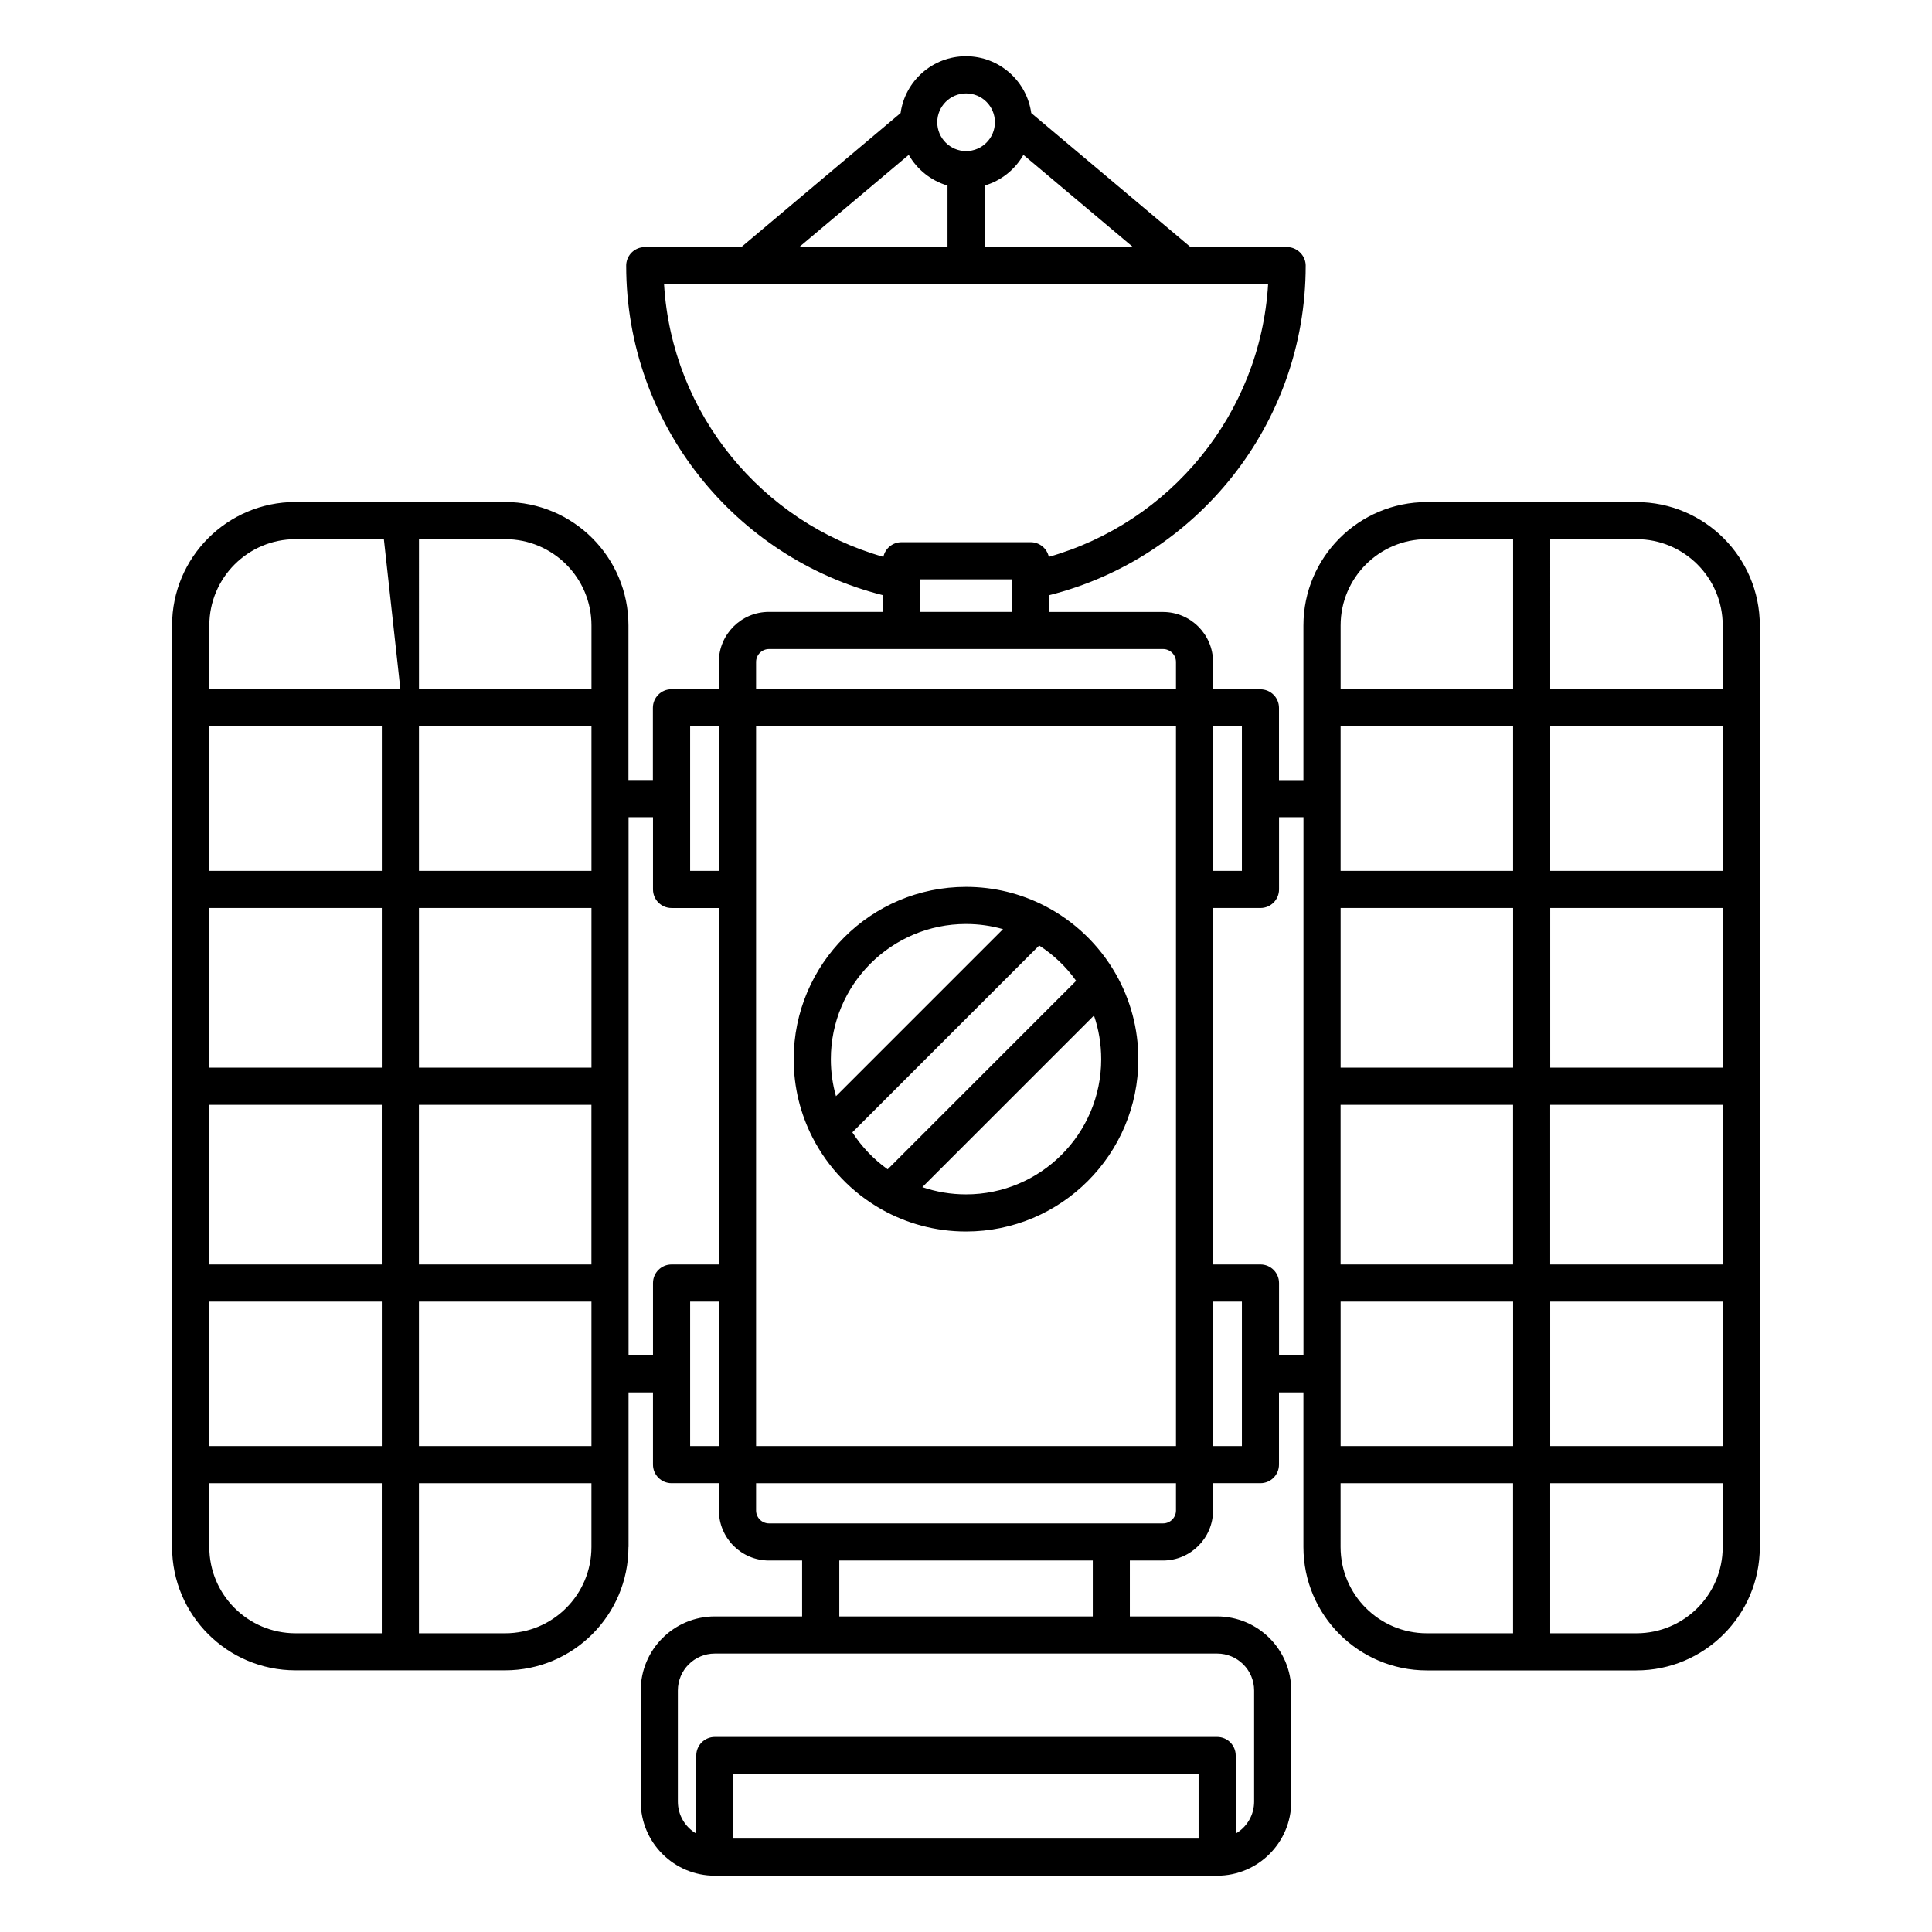
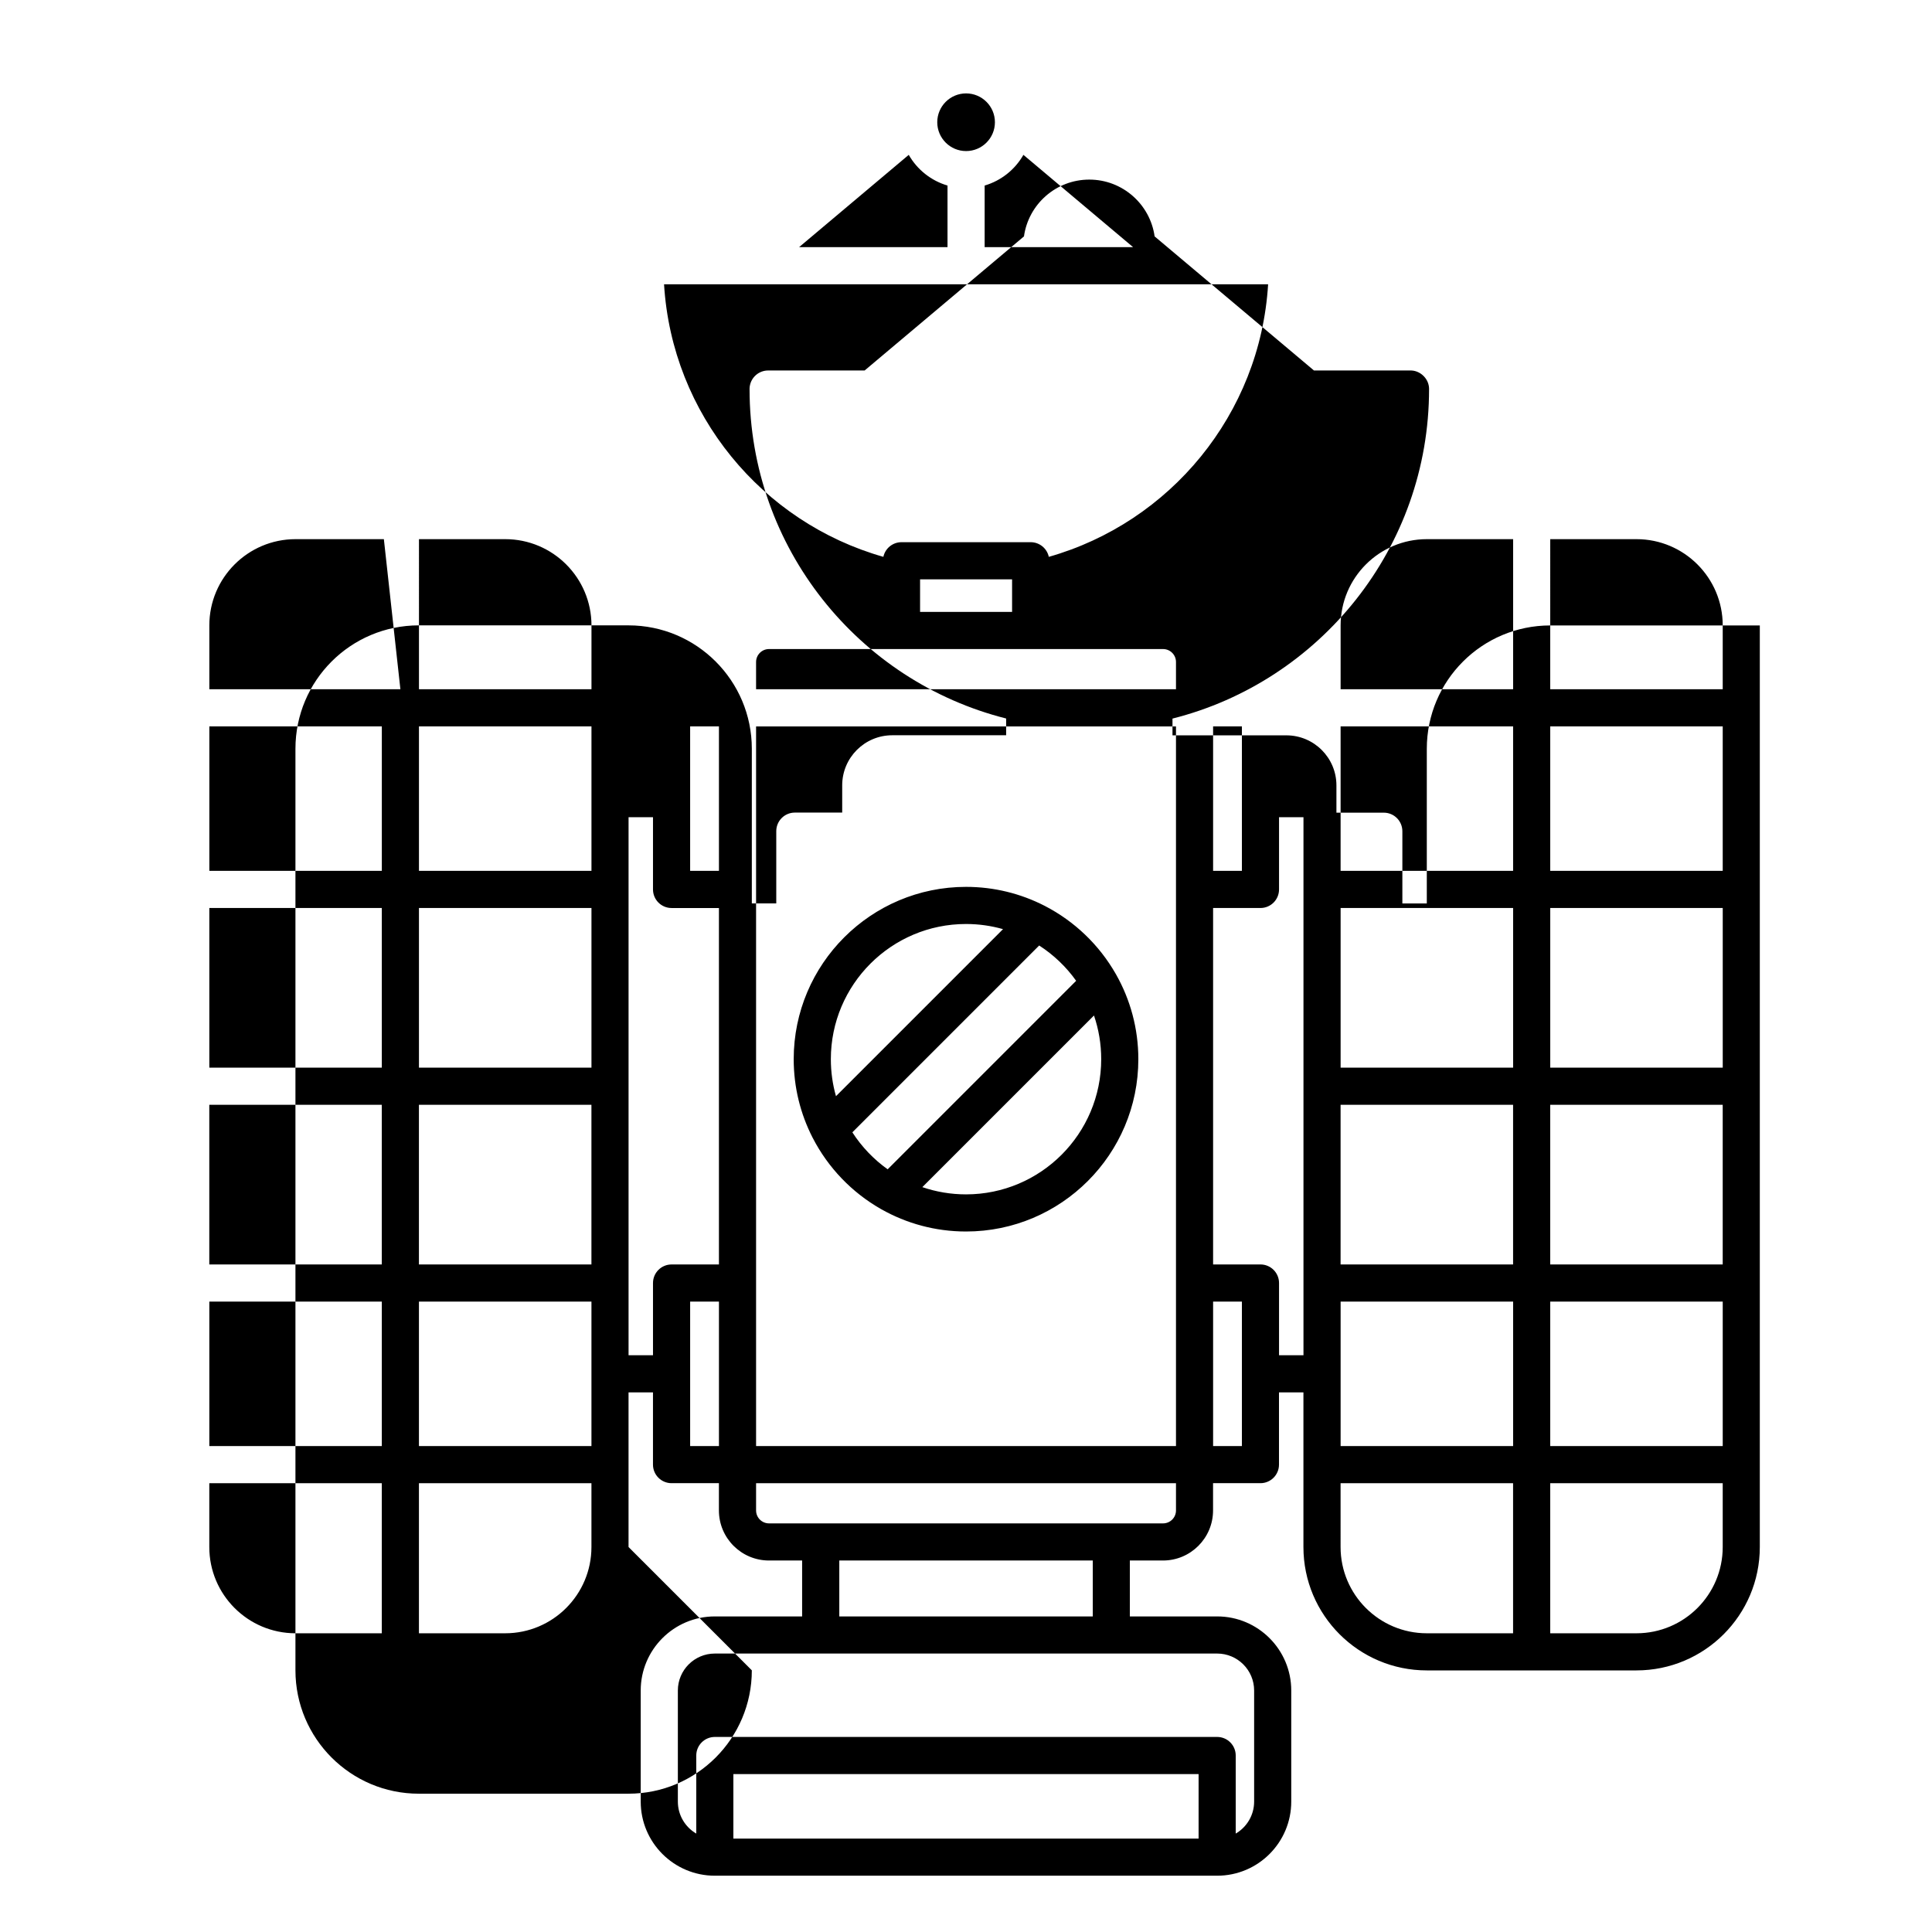
<svg xmlns="http://www.w3.org/2000/svg" fill="#000000" width="800px" height="800px" version="1.1" viewBox="144 144 512 512">
-   <path d="m310.57 553.98v-40.984h6.477v19.141c0 2.719 2.203 4.922 4.922 4.922h12.551v7.223c0 7.324 5.945 13.27 13.27 13.27h8.781v14.816h-23.133c-10.84 0-19.641 8.801-19.641 19.637v29.441c0 10.84 8.801 19.637 19.641 19.637h133.12c10.836 0 19.637-8.797 19.637-19.637v-29.441c0-10.836-8.801-19.637-19.637-19.637h-23.137v-14.816h8.781c7.324 0 13.27-5.945 13.27-13.27v-7.223h12.555c2.715 0 4.918-2.203 4.918-4.922v-19.141h6.477v40.984c0 18.047 14.652 32.695 32.699 32.695h55.551c18.047 0 32.695-14.648 32.695-32.695v-244.23c0-18.047-14.648-32.695-32.695-32.695h-55.551c-18.047 0-32.699 14.648-32.699 32.695v40.984h-6.477v-19.141c0-2.719-2.203-4.922-4.918-4.922h-12.555v-7.223c0-7.324-5.945-13.27-13.27-13.27h-30.176v-4.441c39.051-9.836 67.996-45.219 67.996-87.309v-0.133l-0.004-0.027v-0.035c0-0.02 0-0.039-0.004-0.059v-0.035l-0.004-0.031v-0.035l-0.004-0.027c0-0.02 0-0.039-0.004-0.059l-0.004-0.035v-0.031l-0.004-0.031-0.004-0.027c-0.008-0.062-0.016-0.121-0.023-0.184-0.02-0.109-0.039-0.223-0.062-0.328l-0.004-0.004c-0.008-0.051-0.02-0.098-0.035-0.145l-0.008-0.039-0.008-0.031-0.016-0.055-0.008-0.031-0.012-0.027-0.008-0.031-0.008-0.02-0.008-0.031-0.012-0.031-0.039-0.117-0.008-0.027-0.012-0.031-0.008-0.02-0.012-0.027-0.008-0.027-0.012-0.031-0.117-0.273-0.016-0.027-0.012-0.027-0.016-0.027-0.012-0.023-0.012-0.027-0.016-0.027-0.012-0.027-0.016-0.027-0.012-0.023-0.031-0.055-0.012-0.023-0.031-0.055-0.016-0.023-0.012-0.027-0.016-0.023-0.016-0.027-0.016-0.023-0.016-0.027-0.031-0.047-0.02-0.027-0.016-0.023-0.016-0.027-0.055-0.082-0.016-0.02-0.02-0.027-0.02-0.023-0.027-0.039-0.016-0.023-0.02-0.023-0.016-0.023-0.039-0.047-0.016-0.023-0.078-0.094-0.016-0.023-0.02-0.02-0.039-0.047-0.02-0.02-0.039-0.047-0.02-0.02-0.02-0.023-0.023-0.02-0.02-0.023-0.02-0.02-0.02-0.023-0.023-0.02-0.02-0.02-0.027-0.031-0.02-0.016-0.023-0.02-0.02-0.023-0.02-0.02-0.027-0.023-0.02-0.02-0.039-0.031-0.043-0.043-0.027-0.023-0.02-0.016-0.027-0.02-0.02-0.02-0.023-0.02-0.023-0.016-0.023-0.023-0.023-0.02-0.023-0.016-0.023-0.02-0.039-0.027-0.031-0.023-0.027-0.02-0.02-0.016-0.023-0.02-0.047-0.031-0.023-0.02-0.027-0.016-0.023-0.016-0.023-0.02-0.027-0.016-0.023-0.016-0.027-0.016-0.027-0.02-0.039-0.023-0.035-0.02-0.047-0.031-0.055-0.031-0.023-0.012-0.055-0.031-0.027-0.012-0.023-0.016-0.027-0.016-0.027-0.012-0.027-0.016-0.043-0.02-0.027-0.016-0.035-0.016-0.027-0.016-0.055-0.023-0.023-0.012-0.031-0.012-0.027-0.016-0.027-0.008-0.137-0.059-0.031-0.012-0.027-0.012-0.027-0.008-0.047-0.02-0.027-0.008-0.027-0.012-0.031-0.008-0.027-0.012-0.027-0.008-0.031-0.008-0.027-0.012-0.027-0.008-0.031-0.008-0.027-0.012-0.031-0.008-0.027-0.008-0.031-0.008-0.027-0.008-0.031-0.008-0.027-0.008-0.031-0.008-0.027-0.004-0.062-0.016-0.027-0.008-0.031-0.004-0.031-0.008-0.027-0.004-0.031-0.008-0.031-0.004-0.027-0.008-0.031-0.004-0.031-0.008-0.062-0.008-0.027-0.004-0.25-0.031h-0.031l-0.062-0.008h-0.027l-0.035-0.004h-0.031l-0.031-0.004h-0.062l-0.031-0.004h-25.727l-42.227-35.535c-1.188-8.5-8.492-15.051-17.312-15.051-8.824 0-16.129 6.551-17.312 15.051l-42.227 35.535h-25.57c-2.41 0-4.414 1.73-4.84 4.019l-0.004 0.027-0.008 0.035-0.004 0.031-0.008 0.031-0.008 0.062-0.004 0.035-0.012 0.094-0.008 0.051v0.027l-0.012 0.094v0.031l-0.004 0.031v0.031l-0.004 0.031v0.031l-0.004 0.031v0.098l-0.004 0.031v0.094c0 42.09 28.949 77.473 67.996 87.309v4.441h-30.176c-7.324 0-13.27 5.945-13.27 13.27v7.223h-12.551c-2.719 0-4.922 2.203-4.922 4.922v19.141h-6.477v-40.984c0-18.047-14.652-32.695-32.695-32.695h-55.555c-18.043 0-32.695 14.648-32.695 32.695v244.23c0 18.047 14.652 32.695 32.695 32.695h55.555c18.043 0 32.695-14.648 32.695-32.695zm151.07 77.262v-17.094h-123.29v17.094zm-128.2-49.035c-5.41 0-9.801 4.391-9.801 9.797v29.441c0 3.613 1.961 6.773 4.879 8.473v-20.691c0-2.715 2.203-4.918 4.922-4.918h133.12c2.715 0 4.918 2.203 4.918 4.918v20.691c2.918-1.699 4.879-4.859 4.879-8.473v-29.441c0-5.406-4.391-9.797-9.797-9.797zm-88.262-5.371h-22.855c-12.613 0-22.855-10.242-22.855-22.855v-16.922h45.711zm254.09-39.777h45.715v39.777h-22.855c-12.617 0-22.859-10.242-22.859-22.855zm101.27 0v16.922c0 12.613-10.242 22.855-22.855 22.855h-22.855v-39.777zm-299.8 0v16.922c0 12.613-10.242 22.855-22.855 22.855h-22.859v-39.777zm132.86 20.492h-67.176v14.816h67.176zm22.051-20.492h-111.28v7.223c0 1.895 1.539 3.43 3.43 3.43h104.42c1.895 0 3.43-1.535 3.43-3.43zm89.344-9.84v-38.285h-45.715v38.285zm-89.344 0v-190.71h-111.28v190.71zm-121.12-38.285h-7.633v38.285h7.633zm-89.344 38.285v-38.285h-45.711v38.285zm55.555-38.285h-45.715v38.285h45.715zm254.09 0v38.285h45.711v-38.285zm-89.344 0v38.285h7.633v-38.285zm23.949 14.223v-142.59h-6.477v19.145c0 2.715-2.203 4.918-4.918 4.918h-12.555v94.461h12.555c2.715 0 4.918 2.203 4.918 4.918v19.145zm-178.86-142.59v142.59h6.477v-19.145c0-2.715 2.203-4.918 4.922-4.918h12.551v-94.461h-12.551c-2.719 0-4.922-2.203-4.922-4.918v-19.145zm234.41 118.52v-42.309h-45.715v42.309zm-345.52-42.309v42.309h45.711v-42.309zm101.27 0h-45.715v42.309h45.715zm254.09 42.309h45.711v-42.309h-45.711zm-195.5-33.645c0.023 0.047 0.047 0.094 0.074 0.145 4.062 7.871 10.344 14.414 18.016 18.793 0.055 0.031 0.113 0.062 0.168 0.094 6.625 3.746 14.277 5.887 22.426 5.887 25.203 0 45.664-20.465 45.664-45.668 0-8.148-2.141-15.801-5.883-22.422-0.031-0.059-0.062-0.113-0.098-0.168-4.379-7.676-10.922-13.957-18.793-18.02-0.047-0.023-0.098-0.051-0.145-0.074-6.231-3.184-13.281-4.981-20.746-4.981-25.203 0-45.668 20.461-45.668 45.664 0 7.469 1.797 14.52 4.984 20.75zm74.594-32.324c1.238 3.629 1.914 7.523 1.914 11.574 0 19.773-16.055 35.828-35.824 35.828-4.051 0-7.949-0.676-11.578-1.918zm-14.527-18.551c3.832 2.473 7.16 5.652 9.801 9.355l-49.953 49.957c-3.707-2.644-6.887-5.973-9.355-9.801zm-9.578-4.336-44.27 44.27c-0.887-3.117-1.359-6.406-1.359-9.809 0-19.77 16.051-35.824 35.824-35.824 3.398 0 6.691 0.477 9.805 1.363zm-210.34-5.606v42.312h45.711v-42.312zm101.27 0h-45.715v42.312h45.715zm254.09 0v42.312h45.711v-42.312zm-55.555 42.312h45.715v-42.312h-45.715zm-164.75-90.438h-7.633v38.285h7.633zm-135.05 0v38.285h45.711v-38.285zm55.551 0v38.285h45.715v-38.285zm299.8 38.285h45.711v-38.285h-45.711zm-55.555 0h45.715v-38.285h-45.715zm-33.789-38.285v38.285h7.633v-38.285zm89.344-49.617h22.855c12.613 0 22.855 10.242 22.855 22.855v16.922h-45.711zm-309.1 0 4.379 39.777h-50.633v-16.922c0-12.613 10.242-22.855 22.855-22.855zm209.92 39.777v-7.223c0-1.895-1.535-3.43-3.43-3.43h-104.42c-1.891 0-3.43 1.535-3.43 3.43v7.223zm89.344-39.777v39.777h-45.715v-16.922c0-12.613 10.242-22.855 22.859-22.855zm-289.96 0h22.859c12.613 0 22.855 10.242 22.855 22.855v16.922h-45.715zm157.18 10.832v-0.188h-24.383v0.188 0.172 8.281h24.383v-8.281c-0.004-0.059-0.004-0.117 0-0.172zm67.848-78.375h-160.08c2.094 34.484 26.02 63.117 58.121 72.23 0.473-2.219 2.445-3.883 4.809-3.883h34.223c2.363 0 4.336 1.664 4.812 3.883 32.098-9.113 56.023-37.746 58.117-72.23zm-95.234-34.301-29.062 24.461h39.336v-16.328c-4.383-1.285-8.051-4.242-10.273-8.133zm30.387 0c-2.219 3.891-5.891 6.848-10.273 8.133v16.328h39.34zm-15.191-16.285c4.215 0 7.641 3.422 7.641 7.641 0 4.215-3.426 7.641-7.641 7.641-4.219 0-7.641-3.426-7.641-7.641 0-4.219 3.422-7.641 7.641-7.641z" fill-rule="evenodd" />
+   <path d="m310.57 553.98v-40.984h6.477v19.141c0 2.719 2.203 4.922 4.922 4.922h12.551v7.223c0 7.324 5.945 13.27 13.27 13.27h8.781v14.816h-23.133c-10.84 0-19.641 8.801-19.641 19.637v29.441c0 10.84 8.801 19.637 19.641 19.637h133.12c10.836 0 19.637-8.797 19.637-19.637v-29.441c0-10.836-8.801-19.637-19.637-19.637h-23.137v-14.816h8.781c7.324 0 13.27-5.945 13.27-13.27v-7.223h12.555c2.715 0 4.918-2.203 4.918-4.922v-19.141h6.477v40.984c0 18.047 14.652 32.695 32.699 32.695h55.551c18.047 0 32.695-14.648 32.695-32.695v-244.23h-55.551c-18.047 0-32.699 14.648-32.699 32.695v40.984h-6.477v-19.141c0-2.719-2.203-4.922-4.918-4.922h-12.555v-7.223c0-7.324-5.945-13.27-13.27-13.27h-30.176v-4.441c39.051-9.836 67.996-45.219 67.996-87.309v-0.133l-0.004-0.027v-0.035c0-0.02 0-0.039-0.004-0.059v-0.035l-0.004-0.031v-0.035l-0.004-0.027c0-0.02 0-0.039-0.004-0.059l-0.004-0.035v-0.031l-0.004-0.031-0.004-0.027c-0.008-0.062-0.016-0.121-0.023-0.184-0.02-0.109-0.039-0.223-0.062-0.328l-0.004-0.004c-0.008-0.051-0.02-0.098-0.035-0.145l-0.008-0.039-0.008-0.031-0.016-0.055-0.008-0.031-0.012-0.027-0.008-0.031-0.008-0.02-0.008-0.031-0.012-0.031-0.039-0.117-0.008-0.027-0.012-0.031-0.008-0.02-0.012-0.027-0.008-0.027-0.012-0.031-0.117-0.273-0.016-0.027-0.012-0.027-0.016-0.027-0.012-0.023-0.012-0.027-0.016-0.027-0.012-0.027-0.016-0.027-0.012-0.023-0.031-0.055-0.012-0.023-0.031-0.055-0.016-0.023-0.012-0.027-0.016-0.023-0.016-0.027-0.016-0.023-0.016-0.027-0.031-0.047-0.02-0.027-0.016-0.023-0.016-0.027-0.055-0.082-0.016-0.02-0.02-0.027-0.02-0.023-0.027-0.039-0.016-0.023-0.02-0.023-0.016-0.023-0.039-0.047-0.016-0.023-0.078-0.094-0.016-0.023-0.02-0.02-0.039-0.047-0.02-0.02-0.039-0.047-0.02-0.02-0.02-0.023-0.023-0.02-0.02-0.023-0.02-0.02-0.02-0.023-0.023-0.02-0.02-0.02-0.027-0.031-0.02-0.016-0.023-0.02-0.02-0.023-0.02-0.02-0.027-0.023-0.02-0.02-0.039-0.031-0.043-0.043-0.027-0.023-0.02-0.016-0.027-0.02-0.02-0.02-0.023-0.02-0.023-0.016-0.023-0.023-0.023-0.02-0.023-0.016-0.023-0.02-0.039-0.027-0.031-0.023-0.027-0.02-0.02-0.016-0.023-0.02-0.047-0.031-0.023-0.02-0.027-0.016-0.023-0.016-0.023-0.02-0.027-0.016-0.023-0.016-0.027-0.016-0.027-0.02-0.039-0.023-0.035-0.02-0.047-0.031-0.055-0.031-0.023-0.012-0.055-0.031-0.027-0.012-0.023-0.016-0.027-0.016-0.027-0.012-0.027-0.016-0.043-0.02-0.027-0.016-0.035-0.016-0.027-0.016-0.055-0.023-0.023-0.012-0.031-0.012-0.027-0.016-0.027-0.008-0.137-0.059-0.031-0.012-0.027-0.012-0.027-0.008-0.047-0.02-0.027-0.008-0.027-0.012-0.031-0.008-0.027-0.012-0.027-0.008-0.031-0.008-0.027-0.012-0.027-0.008-0.031-0.008-0.027-0.012-0.031-0.008-0.027-0.008-0.031-0.008-0.027-0.008-0.031-0.008-0.027-0.008-0.031-0.008-0.027-0.004-0.062-0.016-0.027-0.008-0.031-0.004-0.031-0.008-0.027-0.004-0.031-0.008-0.031-0.004-0.027-0.008-0.031-0.004-0.031-0.008-0.062-0.008-0.027-0.004-0.25-0.031h-0.031l-0.062-0.008h-0.027l-0.035-0.004h-0.031l-0.031-0.004h-0.062l-0.031-0.004h-25.727l-42.227-35.535c-1.188-8.5-8.492-15.051-17.312-15.051-8.824 0-16.129 6.551-17.312 15.051l-42.227 35.535h-25.57c-2.41 0-4.414 1.73-4.84 4.019l-0.004 0.027-0.008 0.035-0.004 0.031-0.008 0.031-0.008 0.062-0.004 0.035-0.012 0.094-0.008 0.051v0.027l-0.012 0.094v0.031l-0.004 0.031v0.031l-0.004 0.031v0.031l-0.004 0.031v0.098l-0.004 0.031v0.094c0 42.09 28.949 77.473 67.996 87.309v4.441h-30.176c-7.324 0-13.27 5.945-13.27 13.27v7.223h-12.551c-2.719 0-4.922 2.203-4.922 4.922v19.141h-6.477v-40.984c0-18.047-14.652-32.695-32.695-32.695h-55.555c-18.043 0-32.695 14.648-32.695 32.695v244.23c0 18.047 14.652 32.695 32.695 32.695h55.555c18.043 0 32.695-14.648 32.695-32.695zm151.07 77.262v-17.094h-123.29v17.094zm-128.2-49.035c-5.41 0-9.801 4.391-9.801 9.797v29.441c0 3.613 1.961 6.773 4.879 8.473v-20.691c0-2.715 2.203-4.918 4.922-4.918h133.12c2.715 0 4.918 2.203 4.918 4.918v20.691c2.918-1.699 4.879-4.859 4.879-8.473v-29.441c0-5.406-4.391-9.797-9.797-9.797zm-88.262-5.371h-22.855c-12.613 0-22.855-10.242-22.855-22.855v-16.922h45.711zm254.09-39.777h45.715v39.777h-22.855c-12.617 0-22.859-10.242-22.859-22.855zm101.27 0v16.922c0 12.613-10.242 22.855-22.855 22.855h-22.855v-39.777zm-299.8 0v16.922c0 12.613-10.242 22.855-22.855 22.855h-22.859v-39.777zm132.86 20.492h-67.176v14.816h67.176zm22.051-20.492h-111.28v7.223c0 1.895 1.539 3.43 3.43 3.43h104.42c1.895 0 3.43-1.535 3.43-3.43zm89.344-9.84v-38.285h-45.715v38.285zm-89.344 0v-190.71h-111.28v190.71zm-121.12-38.285h-7.633v38.285h7.633zm-89.344 38.285v-38.285h-45.711v38.285zm55.555-38.285h-45.715v38.285h45.715zm254.09 0v38.285h45.711v-38.285zm-89.344 0v38.285h7.633v-38.285zm23.949 14.223v-142.59h-6.477v19.145c0 2.715-2.203 4.918-4.918 4.918h-12.555v94.461h12.555c2.715 0 4.918 2.203 4.918 4.918v19.145zm-178.86-142.59v142.59h6.477v-19.145c0-2.715 2.203-4.918 4.922-4.918h12.551v-94.461h-12.551c-2.719 0-4.922-2.203-4.922-4.918v-19.145zm234.41 118.52v-42.309h-45.715v42.309zm-345.52-42.309v42.309h45.711v-42.309zm101.27 0h-45.715v42.309h45.715zm254.09 42.309h45.711v-42.309h-45.711zm-195.5-33.645c0.023 0.047 0.047 0.094 0.074 0.145 4.062 7.871 10.344 14.414 18.016 18.793 0.055 0.031 0.113 0.062 0.168 0.094 6.625 3.746 14.277 5.887 22.426 5.887 25.203 0 45.664-20.465 45.664-45.668 0-8.148-2.141-15.801-5.883-22.422-0.031-0.059-0.062-0.113-0.098-0.168-4.379-7.676-10.922-13.957-18.793-18.02-0.047-0.023-0.098-0.051-0.145-0.074-6.231-3.184-13.281-4.981-20.746-4.981-25.203 0-45.668 20.461-45.668 45.664 0 7.469 1.797 14.52 4.984 20.75zm74.594-32.324c1.238 3.629 1.914 7.523 1.914 11.574 0 19.773-16.055 35.828-35.824 35.828-4.051 0-7.949-0.676-11.578-1.918zm-14.527-18.551c3.832 2.473 7.16 5.652 9.801 9.355l-49.953 49.957c-3.707-2.644-6.887-5.973-9.355-9.801zm-9.578-4.336-44.27 44.27c-0.887-3.117-1.359-6.406-1.359-9.809 0-19.77 16.051-35.824 35.824-35.824 3.398 0 6.691 0.477 9.805 1.363zm-210.34-5.606v42.312h45.711v-42.312zm101.27 0h-45.715v42.312h45.715zm254.09 0v42.312h45.711v-42.312zm-55.555 42.312h45.715v-42.312h-45.715zm-164.75-90.438h-7.633v38.285h7.633zm-135.05 0v38.285h45.711v-38.285zm55.551 0v38.285h45.715v-38.285zm299.8 38.285h45.711v-38.285h-45.711zm-55.555 0h45.715v-38.285h-45.715zm-33.789-38.285v38.285h7.633v-38.285zm89.344-49.617h22.855c12.613 0 22.855 10.242 22.855 22.855v16.922h-45.711zm-309.1 0 4.379 39.777h-50.633v-16.922c0-12.613 10.242-22.855 22.855-22.855zm209.92 39.777v-7.223c0-1.895-1.535-3.43-3.43-3.43h-104.42c-1.891 0-3.43 1.535-3.43 3.43v7.223zm89.344-39.777v39.777h-45.715v-16.922c0-12.613 10.242-22.855 22.859-22.855zm-289.96 0h22.859c12.613 0 22.855 10.242 22.855 22.855v16.922h-45.715zm157.18 10.832v-0.188h-24.383v0.188 0.172 8.281h24.383v-8.281c-0.004-0.059-0.004-0.117 0-0.172zm67.848-78.375h-160.08c2.094 34.484 26.02 63.117 58.121 72.23 0.473-2.219 2.445-3.883 4.809-3.883h34.223c2.363 0 4.336 1.664 4.812 3.883 32.098-9.113 56.023-37.746 58.117-72.23zm-95.234-34.301-29.062 24.461h39.336v-16.328c-4.383-1.285-8.051-4.242-10.273-8.133zm30.387 0c-2.219 3.891-5.891 6.848-10.273 8.133v16.328h39.34zm-15.191-16.285c4.215 0 7.641 3.422 7.641 7.641 0 4.215-3.426 7.641-7.641 7.641-4.219 0-7.641-3.426-7.641-7.641 0-4.219 3.422-7.641 7.641-7.641z" fill-rule="evenodd" />
</svg>